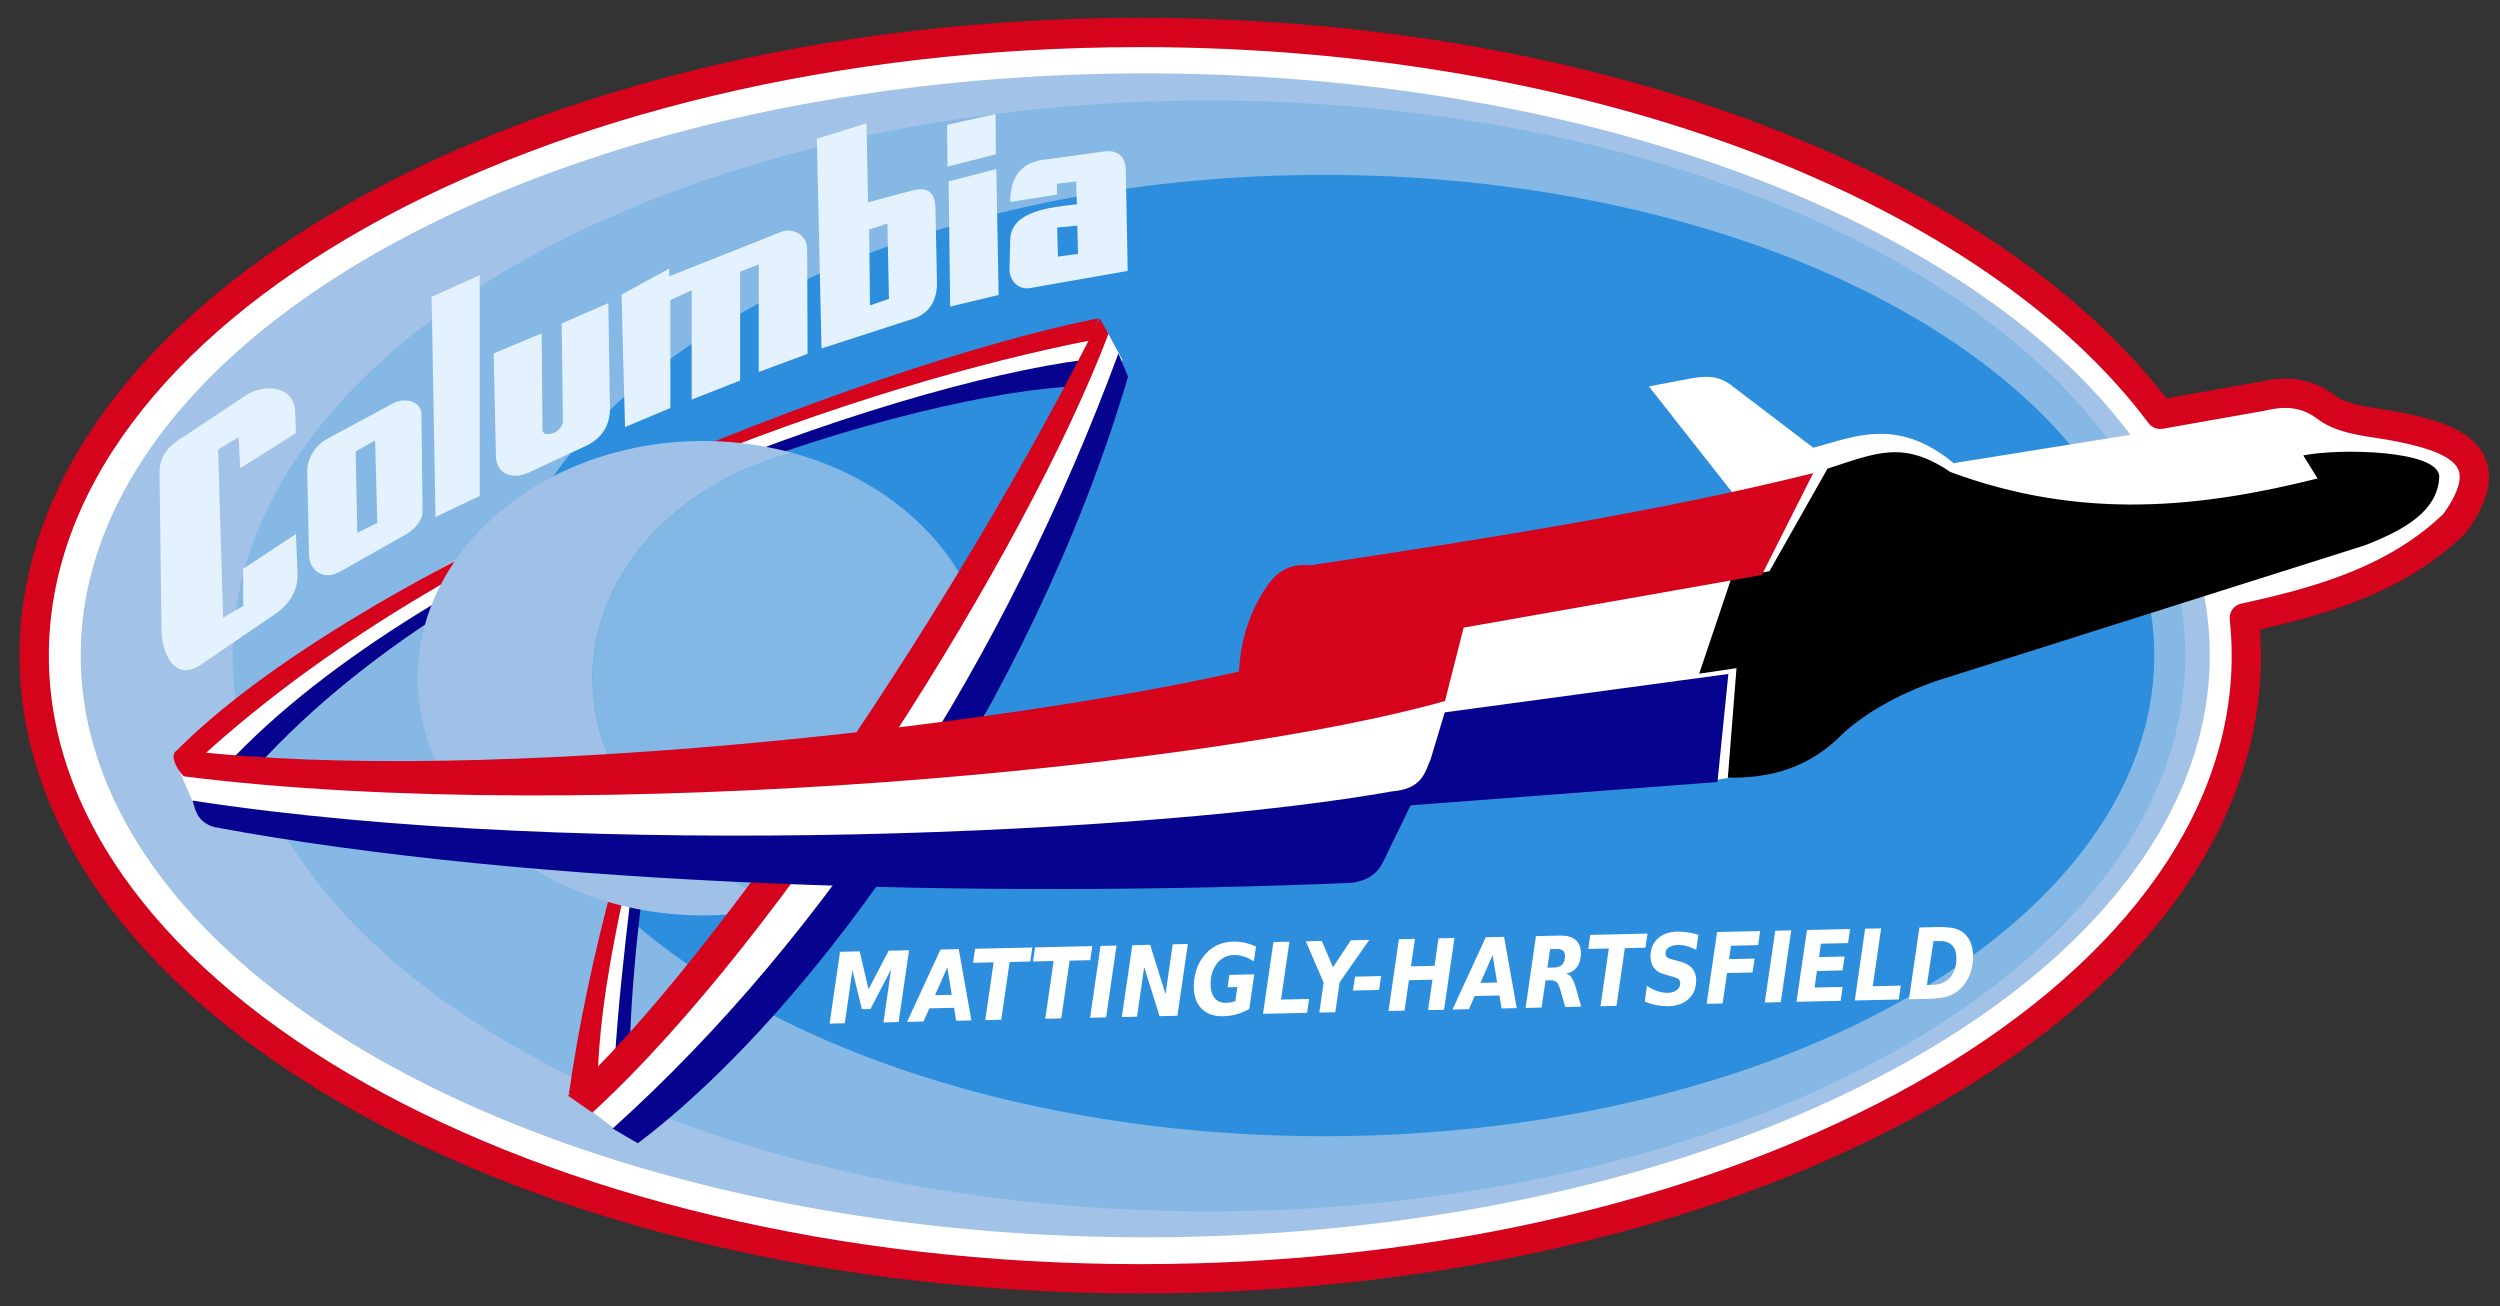
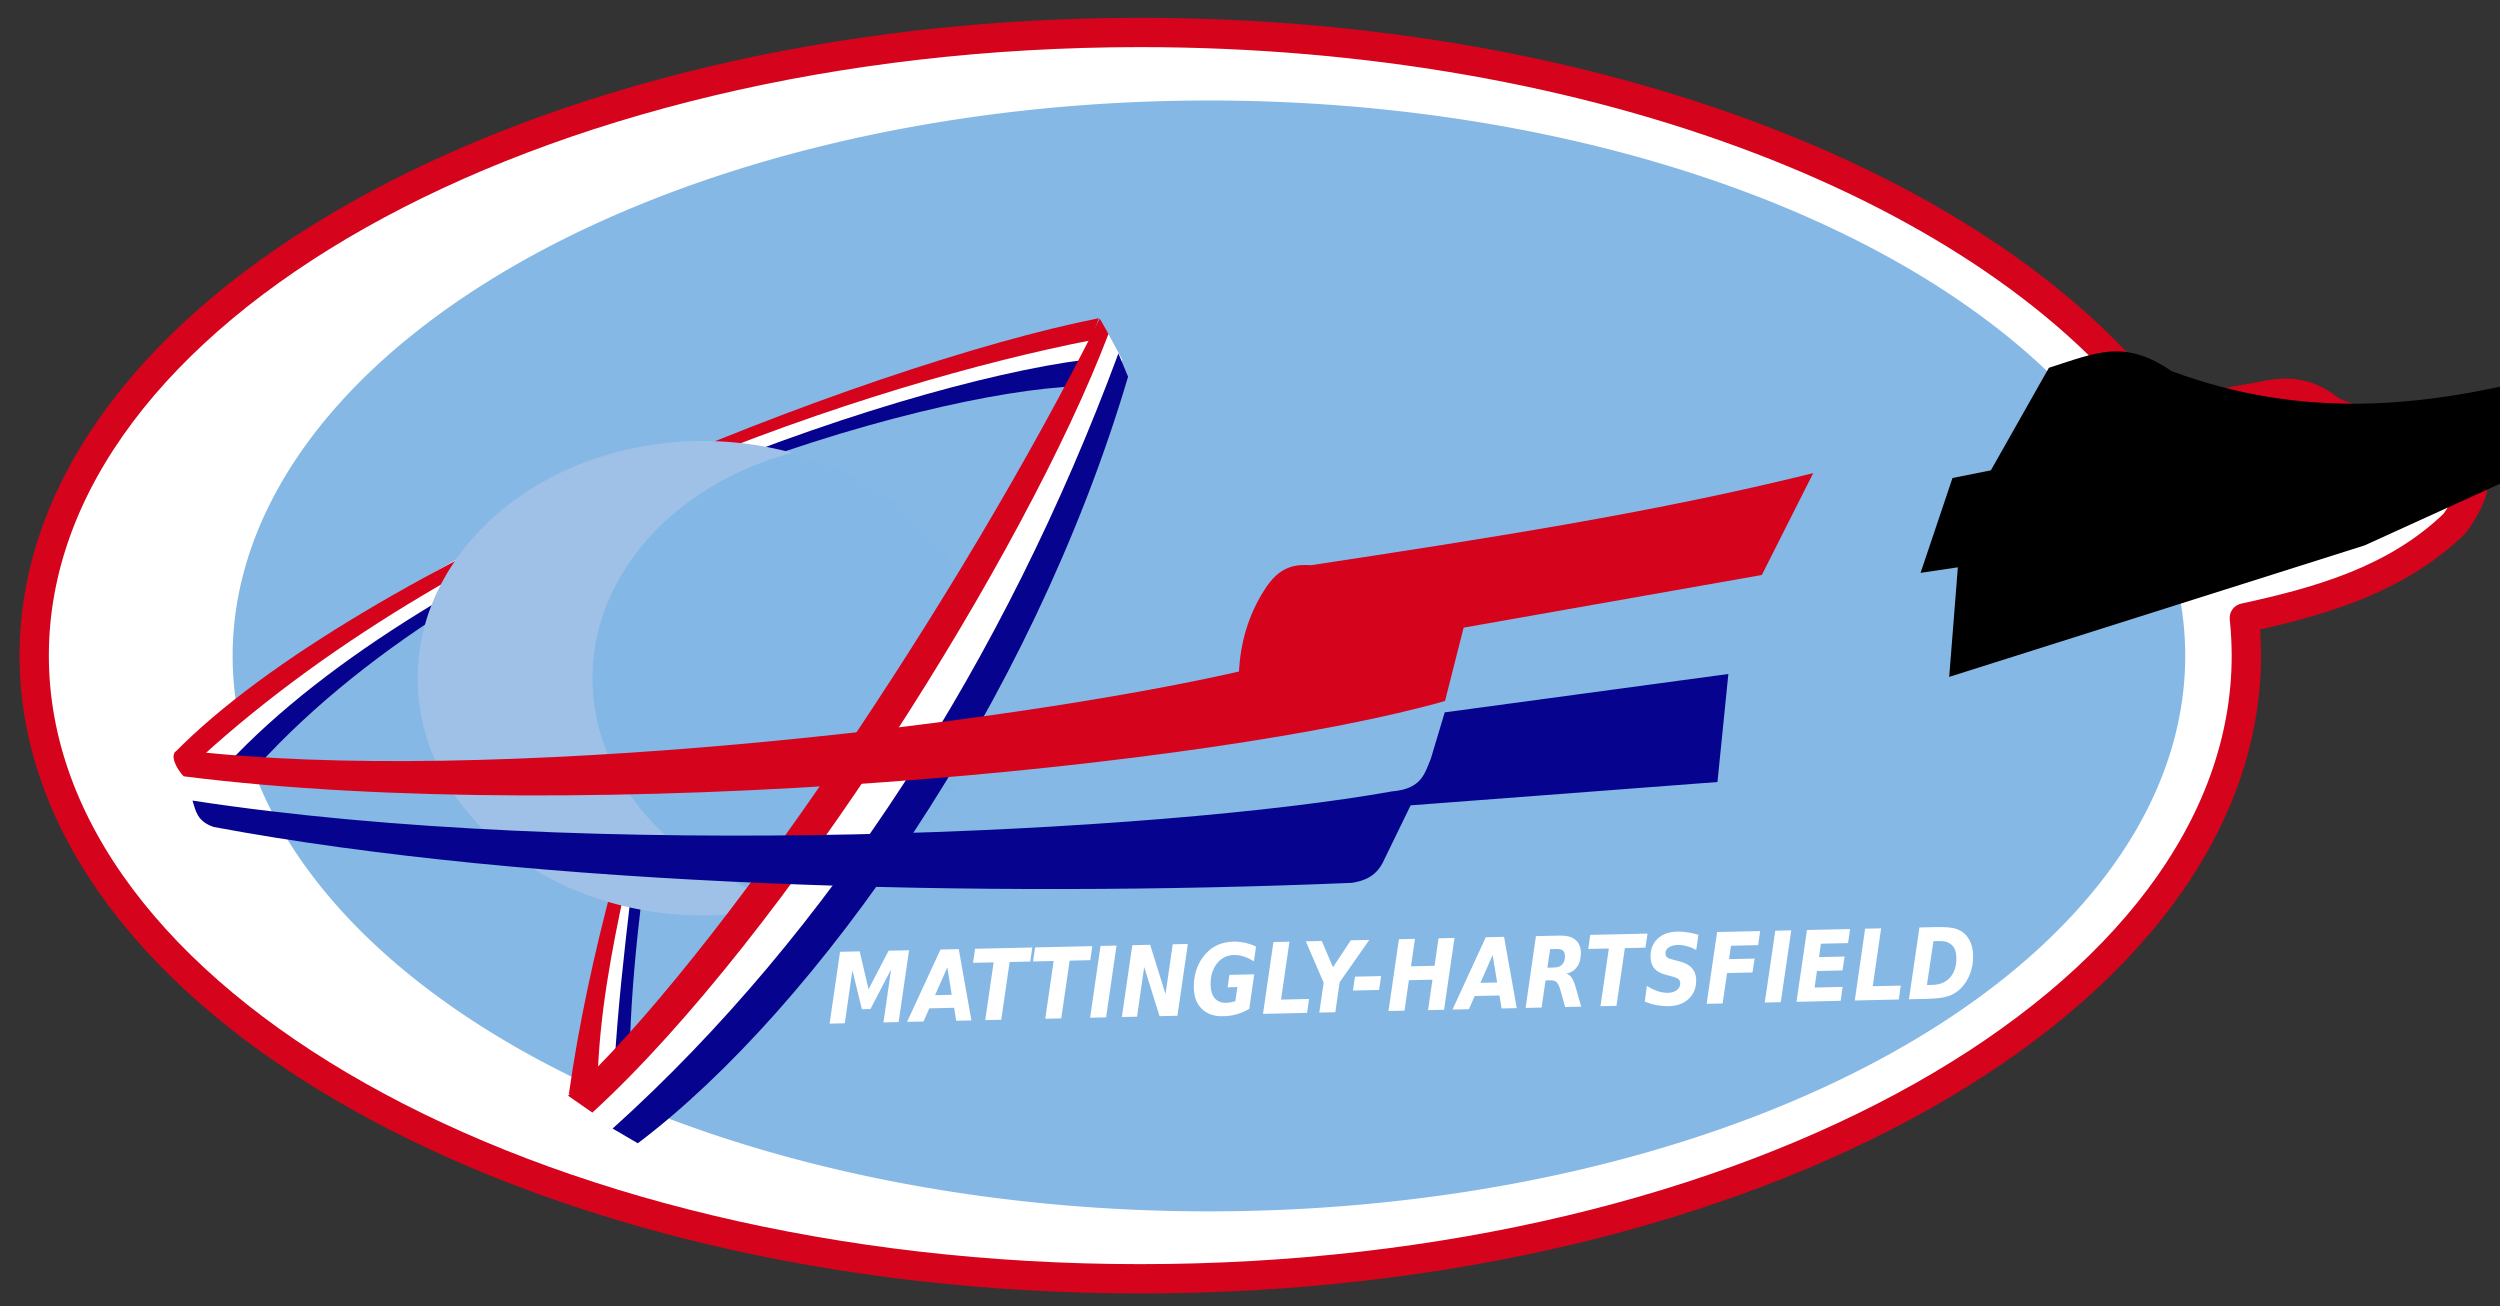
<svg xmlns="http://www.w3.org/2000/svg" width="1629" height="851" version="1.0">
  <rect width="100%" height="100%" fill="#333333" stroke="none" />
  <path d="M-202-215.91c-397.834 0-720.719 181.91-720.719 406.01 0 224.2 322.885 406.1 720.719 406.1 397.8 0 720.719-181.9 720.719-406.1-.019-8.2-.453-16.4-1.313-24.5 47.894-10.5 98.326-24.1 137.032-61.6 30.562-42.3 1.97-55.3-36.094-62.8-16.344-3.4-35.792-3.9-47.5-12.9-11.744-8.9-24.625-11.3-42.125-7.1L462.6 32.9C353.5-113.224 96.926-215.91-202-215.91z" style="fill:#fff;stroke:#d5031b;stroke-width:19.1;stroke-linejoin:round" transform="translate(945 237.066)" />
-   <path d="M1480 421.714A737.143 240 0 1 1 5.714 421.7a737.143 240 0 1 1 1474.286.014z" style="fill:#a2c3e7;stroke:none;stroke-width:2.05;stroke-linejoin:round" transform="matrix(.941 0 0 1.58 47.215 -239.274)" />
  <path d="M1480 421.714A737.143 240 0 1 1 5.714 421.7a737.143 240 0 1 1 1474.286.014z" style="fill:#85b8e5;stroke:none;stroke-width:2.191;stroke-linejoin:round" transform="matrix(.863 0 0 1.508 146.652 -208.524)" />
-   <path d="M1480 421.714A737.143 240 0 1 1 5.714 421.7a737.143 240 0 1 1 1474.286.014z" style="fill:#2d8ede;stroke:none;stroke-width:2.554;stroke-linejoin:round" transform="matrix(.734 0 0 1.305 317.389 -123.177)" />
  <path d="m-542.03 343 11.111 1.7-9.091 112.9-23.739 12.7L-542.03 343z" style="fill:#fff;fill-rule:evenodd;stroke:#000;stroke-width:1px" transform="translate(945 237.066)" />
  <path d="M-534.454 440.2c.973-30.2 3.924-61 7.576-91.9l-7.324.2c-4.147 35.5-8.221 71.7-10.354 107.9l10.102-16.2z" style="fill:#06048f;fill-rule:evenodd;stroke:none;stroke-width:1px" transform="translate(945 237.066)" />
  <path d="M-574.355 476.1c6.54-46.3 16.566-91.9 28.493-136.9l8.377 1.5c-9.086 41.9-17.076 84-18.182 127.3l-18.688 8.1z" style="fill:#d5031b;fill-rule:evenodd;stroke:none;stroke-width:1px" transform="translate(945 237.066)" />
  <path d="m-824.873 259.4 37.376 8.1C-682.245 126-321.215-2.291-229.893 10.9l2.02-35.312C-446.013 31.9-659.713 97.1-824.873 259.4z" style="fill:#fff;fill-rule:evenodd;stroke:none;stroke-width:1px" transform="translate(945 237.066)" />
  <path d="M-777.901 262.9C-628.003 97.7-340.087 18-243.783 14.7l6.061-17.393C-364.575 13.2-664.934 118.9-797.346 261.4l19.445 1.5z" style="fill:#06048f;fill-rule:evenodd;stroke:none;stroke-width:1px" transform="translate(945 237.066)" />
  <path d="M-814.014 256.4C-640.149 97.7-371.967 11.5-234.186-15.32l5.177-14.395C-381.976.6-711.694 131.2-831.44 253.6l17.425 2.8z" style="fill:#d5031b;fill-rule:evenodd;stroke:none;stroke-width:1px" transform="translate(945 237.066)" />
  <path d="M-428.719 58c-4.952 1.4-9.862 2.8-14.625 4.4-5.657 2-11.202 4.2-16.562 6.5-5.36 2.4-10.562 5-15.594 7.8s-9.891 5.8-14.562 8.9c-4.672 3.2-9.158 6.5-13.438 10-4.28 3.5-8.332 7.1-12.187 10.9-3.856 3.9-7.506 7.8-10.907 11.9-3.4 4.2-6.555 8.4-9.468 12.8-2.913 4.4-5.575 8.9-7.97 13.5-2.393 4.6-4.531 9.4-6.374 14.2-1.843 4.9-3.396 9.8-4.657 14.8a126.2 126.2 0 0 0-2.875 15.3c-.646 5.2-.968 10.5-.968 15.9 0 5.3.322 10.5.968 15.7.647 5.2 1.615 10.3 2.875 15.4 1.261 5 2.814 10 4.657 14.8 1.843 4.8 3.98 9.6 6.375 14.2 2.394 4.6 5.055 9.1 7.968 13.5 2.913 4.4 6.069 8.6 9.47 12.7 3.4 4.1 7.05 8.1 10.905 11.9 3.856 3.9 7.908 7.5 12.188 11s8.766 6.9 13.438 10c4.671 3.2 9.53 6.1 14.562 8.9 5.032 2.8 10.234 5.3 15.594 7.7 5.36 2.4 10.905 4.6 16.562 6.6 4.762 1.6 9.673 3 14.625 4.3 74.333-20.2 128.125-78.3 128.125-146.7 0-68.5-53.79-126.6-128.125-146.9z" style="fill:#83b7e6;stroke:none;stroke-width:1;stroke-linejoin:round" transform="translate(945 237.066)" />
  <path d="M-486.719 50.3c-102.738 0-186.125 69.2-186.125 154.6 0 85.3 83.387 154.5 186.125 154.5 20.273 0 39.727-2.8 58-7.8-4.952-1.3-9.863-2.7-14.625-4.3-5.657-2-11.202-4.2-16.562-6.6-5.36-2.4-10.562-4.9-15.594-7.7s-9.891-5.7-14.562-8.9c-4.672-3.1-9.158-6.5-13.438-10-4.28-3.5-8.332-7.1-12.187-11-3.856-3.8-7.506-7.8-10.907-11.9-3.4-4.1-6.555-8.3-9.468-12.7-2.913-4.4-5.575-8.9-7.97-13.5-2.393-4.6-4.531-9.4-6.374-14.2-1.843-4.8-3.396-9.8-4.657-14.8-1.26-5.1-2.228-10.2-2.875-15.4-.646-5.2-.968-10.4-.968-15.7 0-5.4.322-10.7.968-15.9a126.2 126.2 0 0 1 2.875-15.3c1.261-5 2.814-9.9 4.657-14.8 1.843-4.8 3.98-9.6 6.375-14.2 2.394-4.6 5.055-9.1 7.968-13.5 2.913-4.4 6.069-8.6 9.47-12.8 3.4-4.1 7.05-8 10.905-11.9 3.856-3.8 7.908-7.4 12.188-10.9s8.766-6.8 13.438-10c4.671-3.1 9.53-6.1 14.562-8.9 5.032-2.8 10.234-5.4 15.594-7.8 5.36-2.3 10.905-4.5 16.562-6.5 4.763-1.6 9.673-3 14.625-4.4-18.273-4.9-37.728-7.7-58-7.7z" style="fill:#9fc1e7;stroke:none;stroke-width:1;stroke-linejoin:round" transform="translate(945 237.066)" />
  <path d="m-559.203 487.2 15.657 12.1C-389.362 368.4-276.348 203.6-213.73-2.693l-10.101-18.688C-318.537 154.9-424.286 326.9-559.202 487.2z" style="fill:#fff;fill-rule:evenodd;stroke:none;stroke-width:1px" transform="translate(945 237.066)" />
  <path d="m-216.256-6.734 6.313 15.134c-63.252 213.9-203.028 411.5-319.46 499.5l-16.415-9.6C-404.486 371.1-289.91 192.4-216.256-6.734z" style="fill:#06048f;fill-rule:evenodd;stroke:none;stroke-width:1px" transform="translate(945 237.066)" />
  <path d="M-228.429-29.495C-318.227 150.7-477.916 388.1-574.857 476.9l15.837 11C-433.73 373.2-276.344 121.8-222.714-19.495l-5.715-10z" style="fill:#d5031b;fill-rule:evenodd;stroke:none;stroke-width:1px" transform="translate(945 237.066)" />
-   <path d="m453 44.7-125 20c-36.4-29.8-63.388-17.7-91.429-10L182.2 13.3c-7.5-5.3-14.933-5.8-26.343-3.6l-26.457 5 55.7 70.8-191.386 77.1-170.714 70c-216.667 30.1-435.655 37.8-652.321 29.8l10.714 24.8c246.648 44.3 498.357 35.4 748.75 19.7L17.2 259.7 173 271.2l21.4-3.6 184.3-102.1 127.1-42.9L453 44.7z" style="fill:#fff;fill-rule:evenodd;stroke:none;stroke-width:1px" transform="translate(945 237.066)" />
  <path d="M-436.457 348.2h13.758l5.585 23.1 14.66-23.1h14.31l-8.464 43.4h-10.616l6.195-32-15.067 23.7h-6.021l-5.992-23.7-6.196 32h-10.617l8.465-43.4m78.885 35.5h-17.336l-4.305 7.9h-11.49l24.55-43.4h12.799l7.679 43.4h-10.646l-1.251-7.9m-13.119-7.9h11.664l-2.617-16.7-9.047 16.7m28.768-27.6h40.024l-1.658 8.5h-14.427l-6.807 34.9h-11.198l6.806-34.9h-14.427l1.687-8.5m42.002 0h40.025l-1.658 8.5h-14.428l-6.806 34.9h-11.199l6.807-34.9h-14.428l1.687-8.5m45.784 0h11.199l-8.465 43.4h-11.199l8.465-43.4m22.223 0h12.507l9.948 30.1 5.847-30.1h10.588l-8.465 43.4h-12.507l-9.948-30-5.818 30h-10.617l8.465-43.4m80.776 40.2c-2.832 1.4-5.77 2.4-8.814 3.1-3.044.7-6.302 1-9.773 1-6.167 0-11.015-1.6-14.544-4.7-3.53-3.1-5.294-7.4-5.294-12.8 0-3.5.553-6.8 1.658-9.9 1.105-3.1 2.754-5.9 4.945-8.4 2.676-3.1 5.827-5.4 9.453-7 3.646-1.5 7.806-2.3 12.479-2.3 2.598 0 5.216.3 7.854.8 2.637.6 5.235 1.4 7.795 2.5l-1.716 8.9c-2.366-1.3-4.683-2.4-6.952-3-2.25-.7-4.518-1.1-6.807-1.1-5.003 0-9.075 1.7-12.216 5-3.142 3.4-4.712 7.7-4.712 12.9 0 3.5.91 6.2 2.734 8.1 1.842 1.9 4.43 2.9 7.766 2.9 1.086 0 2.172-.1 3.258-.2 1.086-.2 2.181-.4 3.287-.7l1.658-8.5h-6.836l1.426-7.5h17.394l-4.043 20.9m18.005-40.2h11.199l-6.807 35h19.605l-1.6 8.4h-30.862l8.465-43.4m22.659 0h11.199l7.388 16.1 12.915-16.1h12.944l-21.438 25.3-3.52 18.1h-11.198l3.52-18.1-11.81-25.3m33.858 22.1h18.267l-1.658 8.4h-18.296l1.687-8.4m31.327-22.1h11.199l-3.229 16.6h16.522l3.2-16.6H-6.4l-8.464 43.4h-11.2l3.579-18.4h-16.493l-3.578 18.4h-11.198l8.464-43.4M24.1 383.7H6.8l-4.3 7.9H-8.959L15.5 348.2h12.8l7.7 43.4H25.4l-1.3-7.9M11 375.8h11.7L20 359.1l-9 16.7m51.8-8.3c2.5 0 4.518-.6 5.818-1.8 1.282-1.2 1.977-2.9 1.977-5.2-.095-1.4-.455-2.5-1.367-3.2-.928-.6-2.307-1-4.246-1H60.3l-2.2 11.2h4.7m-6.2 7.7-3.2 16.4H42.2l8.4-43.4h16.6c4.8 0 8.437.9 10.9 2.7 2.4 1.8 3.694 4.4 3.694 7.9-.094 3.5-.97 6.4-2.909 8.6-1.985 2.3-4.566 3.6-7.882 3.9 1.497.3 2.773 1.1 3.781 2.4.916 1.2 1.89 3.1 2.647 5.6l3.669 12.3H69.9l-3.2-10.8c-.7-2.1-1.437-3.6-2.387-4.4-1.013-.8-2.289-1.2-4.073-1.2H56.6m32-27h40.1l-1.7 8.5h-14.4l-6.8 34.9H94.6l6.8-34.9H87l1.6-8.5m75.7 1.4-1.8 9.2c-2.2-1.1-4.283-1.9-6.416-2.4-2.184-.6-4.218-.9-6.254-.9-2.83 0-4.974.5-6.545 1.4-1.585.8-2.327 2-2.327 3.6-.058 1 .34 1.8 1.018 2.3.624.6 2.124 1.1 4.276 1.6l4.548 1.1c3.8 1 6.7 2.4 8.483 4.3 1.717 1.8 2.705 4.2 2.705 7.1-.088 4.7-1.793 8.5-5.38 11.3-3.608 2.9-8.368 4.3-14.4 4.3-2.908 0-5.613-.3-8.405-.8-2.803-.5-5.488-1.3-8.145-2.3l1.742-9.5c2.6 1.5 5.113 2.6 7.537 3.4 2.363.7 4.848 1.1 7.214 1.1 2.549 0 4.634-.6 6.224-1.6 1.525-1 2.415-2.4 2.415-4-.09-1.1-.36-1.9-1.077-2.5-.813-.6-2.288-1.2-4.712-1.8l-4.601-1.2c-3.4-.8-5.85-2.1-7.5-3.9-1.7-1.8-2.472-4.2-2.472-7-.028-4.5 1.726-8.2 5.178-10.9 3.394-2.7 8.135-4.1 13.991-4.1 2.303 0 4.751.2 7.214.6 2.389.3 5.003.9 7.563 1.6m13.026-1.4h30.1l-1.6 8.5h-19l-1.6 8.1h17.9l-1.7 8.4h-17.8l-3.6 18.4h-11.2l8.5-43.4m40.7 0h11.2l-8.5 43.4h-11.2l8.5-43.4m22.2 0h30.2l-1.7 8.5h-19l-1.5 8.1h17.9l-1.7 8.4h-17.9l-1.9 10h19.6l-1.6 8.4h-30.9l8.5-43.4m40.7 0h11.2l-6.8 35H305l-1.6 8.4h-30.8l8.4-43.4m47.6 8.5-5.3 26.5h4.1c5.2 0 9.356-1.5 12.4-4.4 3-2.9 4.567-6.9 4.567-11.9-.067-3.4-.999-5.9-2.996-7.6-2.071-1.8-4.926-2.6-8.843-2.6H328.6m-9.6-8.5h11.7c5.7 0 9.924.4 12.736 1 2.764.7 5.148 1.8 7.01 3.4 1.854 1.5 3.297 3.5 4.247 5.7.907 2.2 1.425 4.8 1.425 7.6-.018 3.9-.814 7.6-2.443 11.1-1.675 3.5-3.879 6.4-6.807 8.8-2.568 2.1-5.536 3.6-8.93 4.5-3.438.9-8.57 1.3-15.59 1.3H310.5l8.5-43.337" style="font-size:59.571px;font-style:italic;font-weight:700;fill:#fff;fill-opacity:1" transform="matrix(.931 -.021 .025 1.074 945 237.066)" />
-   <path d="M595.8 118.3 325.1 204c-27.6 8.1-56.316 23.2-73.529 41.1-22.771 20.7-47.525 24.8-70.714 24.6l5.643-71.4-24.3 3.6 20.8-61.8 25-5 37.8-66.8c31.1-9.9 48.937-19 80.057 2.2 86.143 31.9 163.79 23.1 239.286 4.2l-9.343-15c23.5-4.8 87.833-3.5 88.629 13.6-.729 22.5-22.401 34.8-48.572 45z" style="fill:#000;fill-rule:evenodd;stroke:none;stroke-width:1px" transform="translate(945 237.066)" />
+   <path d="M595.8 118.3 325.1 204l5.643-71.4-24.3 3.6 20.8-61.8 25-5 37.8-66.8c31.1-9.9 48.937-19 80.057 2.2 86.143 31.9 163.79 23.1 239.286 4.2l-9.343-15c23.5-4.8 87.833-3.5 88.629 13.6-.729 22.5-22.401 34.8-48.572 45z" style="fill:#000;fill-rule:evenodd;stroke:none;stroke-width:1px" transform="translate(945 237.066)" />
  <path d="M236.5 71.2 203 137.6 8.7 171.9l-12.129 47.8c-147.813 42.2-555.52 82.7-821.785 49.1-3.601-3-13.66-19.1 1.071-16.9 195.338 23.4 534.872-16.8 686.429-51.4 1.052-18.5 5.862-36.3 16.428-52.9 10.238-16.4 20.476-16.9 30.715-16.4C20.3 114.3 131.235 97.4 236.57 71.2z" style="fill:#d5031b;fill-rule:evenodd;stroke:none;stroke-width:1px" transform="translate(945 237.066)" />
  <path d="m181.2 202.1-7.1 70.4-199.942 15.2-17.173 35.3c-4.671 10.7-12.535 13.9-21.213 15.2-238.212 10-532.497 2.7-741.452-36.4-10.917-3.6-11.818-10.6-13.89-17.2 258.107 39.7 630.945 21 781.606-6 19.487-1.6 21.306-11.9 25.254-21.2l9.091-30.3 184.819-25z" style="fill:#06048f;fill-rule:evenodd;stroke:none;stroke-width:1px" transform="translate(945 237.066)" />
-   <path d="m-663.754-43.605 31.315-14.142V86.1l-28.79 13.7-2.525-143.405zm40.406 36.87 31.315-13.131.505 63.066c.539 5.6 13.841 1.8 13.31-6.7l-.8-62.784 30.422-13.28 1.01 67.164c.469 11.8-4.614 20-14.142 25.2l-35.86 16.7c-13.836 7.5-23.909 1.8-24.244-9.1l-1.516-67.134zM-788.508 68l36.366-22.8-.505-12.6c.408-19-21.275-19.9-32.83-11.6l-38.891 25.8c-8.134 5.2-17.136 10.9-16.668 25.2l1.276 101.5c.224 15.8 8.755 33.4 25.198 22.9l48.278-33c9.833-6.5 15.557-15.6 15.152-26.7l-1.01-25.8-34.463 22.7.148 24.2-13.162 7.6-3.283-109.6 13.384-8 1.01 20.2zm250.77-26.8 29.548-12.4v-70.384l13.89-6.314V23.3l31.567-12.4v-70.92l12.121-4.798V5.3l31.82-11.782-.252-67.68c.279-10.282-9.808-14.816-17.425-11.616l-72.479 28.789v-5.05l-31.062 16.92 2.273 86.319zm125.007-187.84 3.03 136.623 59.6-19.298c10.27-3.216 15.33-11.392 15.657-22.37l-1.01-49.498c-.026-9.715-4.222-14.738-15.658-11.617l-28.284 7.576-1.01-51.518-32.325 10.102zm34.598 108.591 12.374-4.293-1.01-48.992-11.87 3.788.506 49.497zm50.255-117.683.253 27.275 31.567-8.082-.253-26.264-31.567 7.071zm1.01 36.871 1.01 81.57 31.568-7.576-1.516-82.075-31.062 8.081zm70.71 8.586-.252-7.07 12.627-1.516.505 14.9c-17.484 1.92-43.018 4.473-43.436 22.98l-.505 19.446c.25 8.902 7.078 13.457 13.637 12.122l63.387-11.112-1.263-66.417c-.269-6.005-3.207-12.957-14.395-11.364l-40.658 5.555c-13.302 2.29-20.235 11.176-20.203 27.275l30.557-4.799zm.506 40.406 13.132-1.767-.505-18.436-13.132 1.263.505 18.94zM-712.18 110.1l13.036-6.4-1.428-53.8-12.679 7.2 1.071 53zm-19.285-61.4 42.857-23.1c7.892-3.8 17.702-1.1 18.214 6.8l.714 62.7c.52 7.3-5.701 13.2-11.428 16.4L-722 134.6c-12.944 8.2-21.52-1.3-21.607-9.5l-1.25-55.7c.315-8.3 5.477-16.5 13.393-20.7z" style="fill:#e4f2ff;fill-rule:evenodd;stroke:none;stroke-width:1px" transform="translate(945 237.066)" />
</svg>